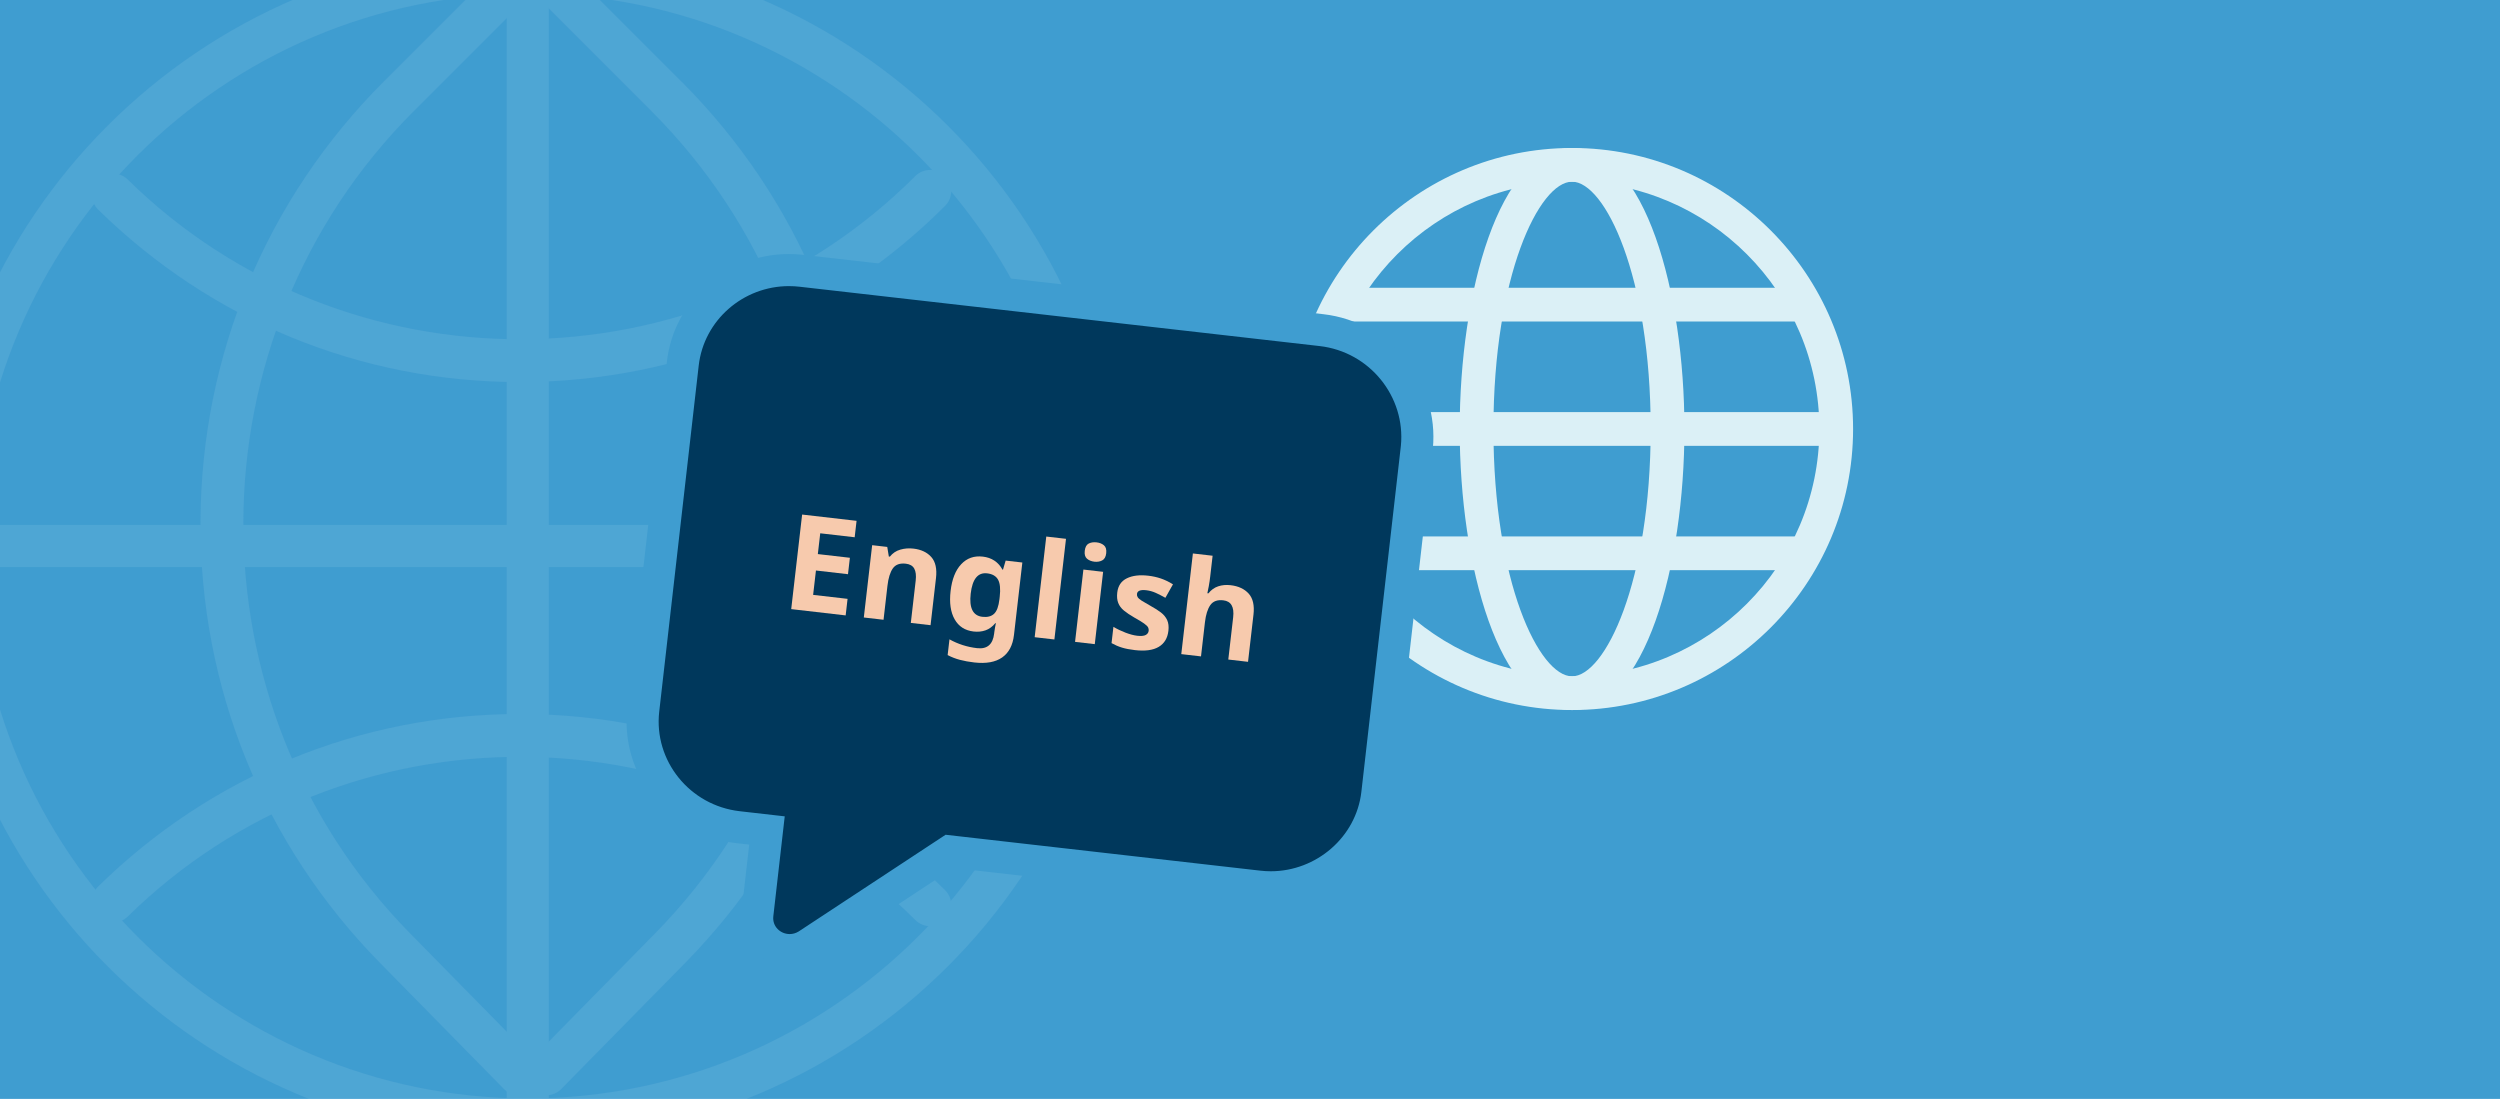
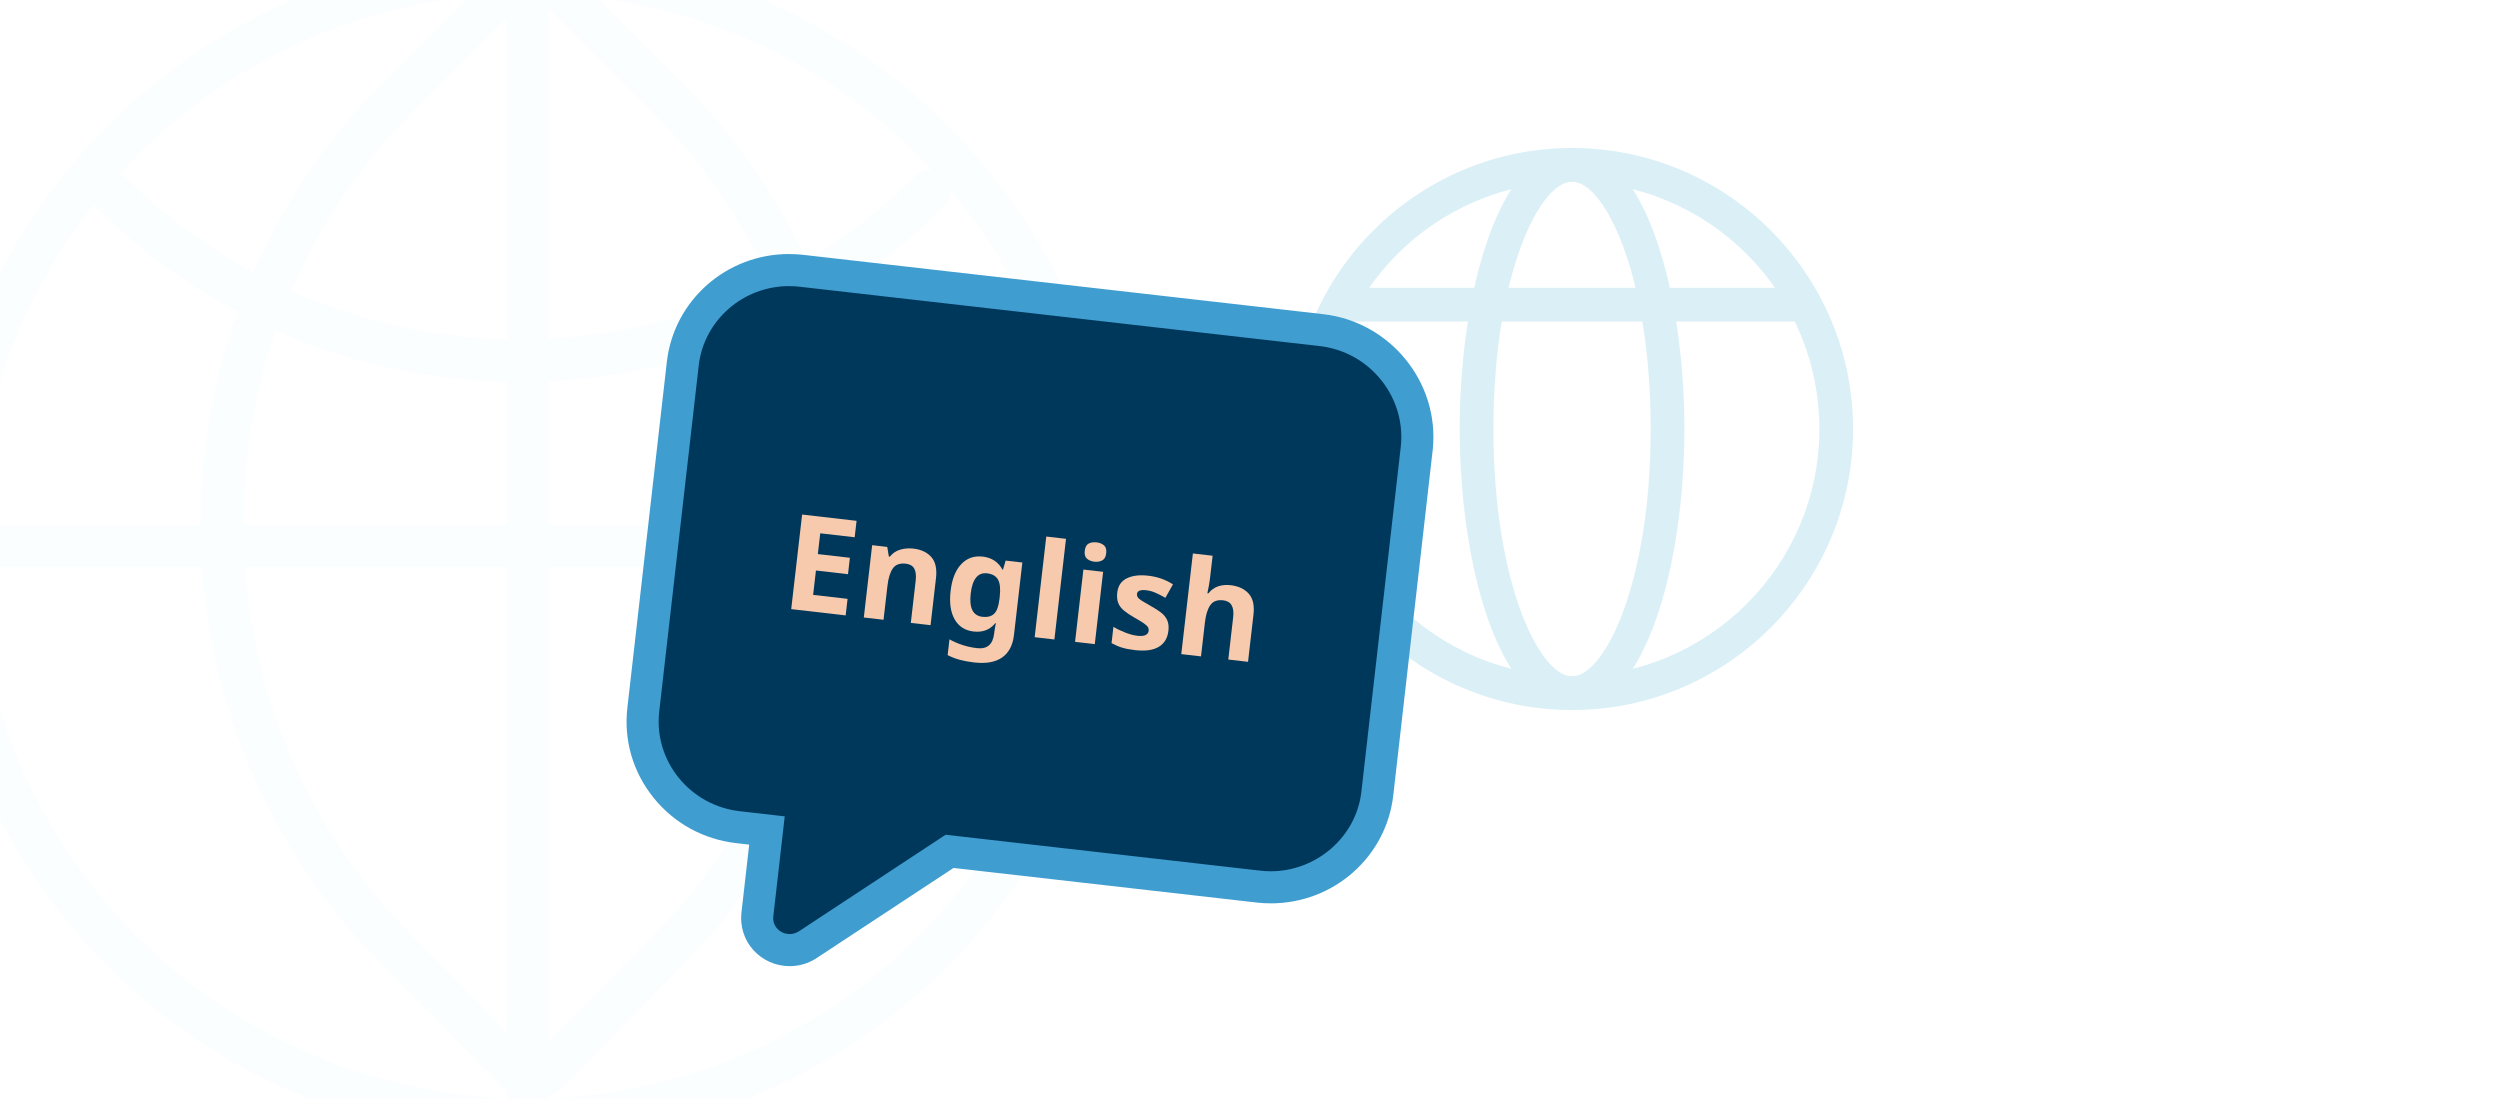
<svg xmlns="http://www.w3.org/2000/svg" id="Lager_3" data-name="Lager 3" viewBox="0 0 364 160">
-   <rect x="-.5" y="-.5" width="365" height="161" style="fill: #3f9dd0;" />
  <g style="opacity: .1;">
    <path d="M76.838,166.069c-47.734,0-86.569-38.835-86.569-86.569S29.104-7.069,76.838-7.069s86.569,38.835,86.569,86.569-38.835,86.569-86.569,86.569ZM76.838-.931C32.488-.931-3.593,35.15-3.593,79.5s36.081,80.431,80.431,80.431,80.431-36.081,80.431-80.431S121.187-.931,76.838-.931Z" style="fill: #dbf0f6;" />
    <path d="M76.838,165.966c-1.695,0-3.069-1.374-3.069-3.069V-2.616c0-1.695,1.374-3.069,3.069-3.069s3.069,1.374,3.069,3.069v165.513c0,1.695-1.374,3.069-3.069,3.069Z" style="fill: #dbf0f6;" />
    <path d="M79.531,159.478c-.776,0-1.554-.293-2.151-.88-1.209-1.188-1.226-3.132-.038-4.341l18.042-18.358c32.573-33.145,32.34-86.843-.52-119.703L77.361-1.308c-1.199-1.198-1.199-3.142,0-4.34,1.197-1.199,3.143-1.199,4.34,0l17.503,17.503c17.111,17.11,26.592,39.86,26.697,64.058.105,24.198-9.178,47.029-26.139,64.288l-18.042,18.358c-.602.611-1.396.918-2.189.918Z" style="fill: #dbf0f6;" />
    <path d="M75.562,159.478c-.794,0-1.588-.307-2.189-.918l-18.042-18.358c-16.961-17.259-26.243-40.09-26.139-64.288.105-24.197,9.587-46.947,26.698-64.058l17.502-17.503c1.197-1.199,3.143-1.199,4.34,0,1.199,1.198,1.199,3.142,0,4.34l-17.502,17.503c-32.859,32.86-33.094,86.559-.521,119.703l18.042,18.358c1.188,1.209,1.171,3.152-.038,4.341-.598.587-1.375.88-2.151.88Z" style="fill: #dbf0f6;" />
    <path d="M160.327,82.569H-3.032c-1.695,0-3.069-1.374-3.069-3.069s1.374-3.069,3.069-3.069h163.359c1.695,0,3.069,1.374,3.069,3.069s-1.374,3.069-3.069,3.069Z" style="fill: #dbf0f6;" />
    <path d="M75.668,55.63c-23.104,0-44.886-8.909-61.375-25.114-1.209-1.188-1.226-3.132-.038-4.341,1.19-1.209,3.133-1.225,4.341-.038,31.751,31.205,83.19,30.979,114.668-.498,1.197-1.199,3.143-1.199,4.34,0,1.199,1.198,1.199,3.142,0,4.34-16.438,16.439-38.296,25.549-61.545,25.65-.129,0-.262,0-.391,0Z" style="fill: #dbf0f6;" />
-     <path d="M135.434,134.849c-.785,0-1.571-.3-2.17-.899-31.479-31.477-82.917-31.699-114.668-.498-1.208,1.19-3.15,1.173-4.341-.037-1.188-1.209-1.171-3.152.038-4.34,16.488-16.205,38.271-25.115,61.375-25.115.131,0,.261,0,.391,0,23.249.101,45.106,9.21,61.545,25.649,1.199,1.198,1.199,3.142,0,4.34-.599.6-1.385.899-2.17.899Z" style="fill: #dbf0f6;" />
  </g>
  <g>
    <g>
      <path d="M228.891,103.382c-22.562,0-40.918-18.356-40.918-40.919s18.355-40.919,40.918-40.919,40.919,18.356,40.919,40.919-18.356,40.919-40.919,40.919ZM228.891,26.456c-19.854,0-36.006,16.152-36.006,36.007s16.152,36.007,36.006,36.007,36.007-16.152,36.007-36.007-16.152-36.007-36.007-36.007Z" style="fill: #dbf0f6;" />
      <path d="M228.891,103.382c-10.627,0-16.36-21.082-16.36-40.919s5.733-40.919,16.36-40.919,16.361,21.082,16.361,40.919-5.734,40.919-16.361,40.919ZM228.891,26.456c-4.78,0-11.448,13.698-11.448,36.007s6.668,36.007,11.448,36.007,11.449-13.698,11.449-36.007-6.668-36.007-11.449-36.007Z" style="fill: #dbf0f6;" />
      <rect x="195.157" y="41.899" width="67.467" height="4.912" style="fill: #dbf0f6;" />
-       <rect x="189.682" y="60.003" width="78.418" height="4.912" style="fill: #dbf0f6;" />
-       <rect x="195.157" y="78.105" width="67.467" height="4.912" style="fill: #dbf0f6;" />
    </g>
    <g>
      <path d="M114.977,138.336c-1.366,0-2.667-.579-3.568-1.589-.883-.988-1.285-2.27-1.133-3.606l1.396-12.223-4.227-.482c-8.562-.978-14.745-8.64-13.782-17.079l5.75-50.395c.888-7.775,7.537-13.639,15.468-13.639.6,0,1.208.034,1.808.103l75.709,8.639c8.492.97,14.727,8.621,13.899,17.057l-5.759,50.435c-.873,7.646-7.684,13.637-15.505,13.637,0,0,0,0,0,0-.589,0-1.185-.034-1.771-.101l-45.004-5.136-20.694,13.622c-.825.509-1.698.758-2.587.758Z" style="fill: #00385c;" />
      <path d="M114.88,41.659c.509,0,1.024.029,1.542.088l75.709,8.639h0c7.324.836,12.537,7.392,11.839,14.507l-5.755,50.398c-.754,6.605-6.569,11.565-13.184,11.565-.498,0-1-.028-1.506-.086l-45.846-5.231-21.401,14.087c-.417.257-.866.373-1.303.373-1.334,0-2.551-1.089-2.379-2.595l1.66-14.544-6.548-.747c-7.323-.836-12.536-7.391-11.726-14.494l5.75-50.394c.753-6.599,6.466-11.568,13.147-11.568M114.88,36.987c-9.119,0-16.767,6.754-17.789,15.71l-5.75,50.394c-.536,4.696.819,9.333,3.815,13.056,2.993,3.719,7.263,6.066,12.023,6.61l1.905.217-1.13,9.902c-.226,1.978.398,3.956,1.71,5.426,1.344,1.506,3.28,2.37,5.312,2.37,1.321,0,2.619-.369,3.752-1.067l.06-.037.059-.039,19.986-13.156,44.163,5.039c.674.077,1.359.116,2.035.116,9.141,0,16.804-6.753,17.826-15.708l5.755-50.398.004-.037.004-.037c.951-9.697-6.208-18.492-15.959-19.605l-75.71-8.639c-.687-.078-1.384-.118-2.072-.118h0Z" style="fill: #3f9dd0;" />
    </g>
    <g>
-       <path d="M123.128,89.603l-7.927-.915,1.588-13.769,7.927.914-.275,2.392-5.014-.578-.35,3.027,4.666.538-.275,2.392-4.666-.539-.41,3.549,5.014.578-.277,2.411Z" style="fill: #f7caad;" />
+       <path d="M123.128,89.603l-7.927-.915,1.588-13.769,7.927.914-.275,2.392-5.014-.578-.35,3.027,4.666.538-.275,2.392-4.666-.539-.41,3.549,5.014.578-.277,2.411" style="fill: #f7caad;" />
      <path d="M132.984,79.875c1.131.13,2.002.54,2.614,1.229.61.689.838,1.709.683,3.059l-.792,6.865-2.874-.331.709-6.152c.088-.758.019-1.343-.207-1.753s-.636-.65-1.227-.719c-.874-.101-1.507.13-1.897.69-.39.561-.65,1.4-.779,2.519l-.571,4.956-2.872-.331,1.215-10.529,2.198.254.229,1.395.154.018c.397-.501.901-.841,1.516-1.018.612-.177,1.247-.228,1.902-.151Z" style="fill: #f7caad;" />
      <path d="M143.089,81.041c1.299.149,2.256.781,2.87,1.895l.076.008.389-1.322,2.429.279-1.218,10.549c-.173,1.504-.749,2.598-1.726,3.279-.979.682-2.334.923-4.069.723-.746-.086-1.432-.211-2.058-.374-.627-.163-1.229-.396-1.805-.697l.265-2.295c1.235.69,2.572,1.118,4.014,1.284,1.478.171,2.31-.542,2.494-2.136l.024-.212c.025-.218.061-.442.105-.672.046-.229.086-.433.119-.611l-.076-.009c-.425.511-.9.86-1.431,1.046-.529.187-1.108.244-1.739.171-1.247-.144-2.166-.735-2.755-1.773-.591-1.038-.787-2.412-.59-4.123.199-1.722.713-3.024,1.546-3.905.83-.882,1.875-1.249,3.135-1.104ZM143.727,83.479c-1.35-.155-2.147.827-2.392,2.948-.242,2.096.324,3.223,1.7,3.382.732.084,1.3-.062,1.702-.439.402-.377.662-1.086.782-2.127l.04-.348c.131-1.131.05-1.961-.239-2.489-.291-.528-.822-.838-1.594-.927Z" style="fill: #f7caad;" />
      <path d="M153.52,93.108l-2.872-.331,1.69-14.656,2.872.331-1.69,14.656Z" style="fill: #f7caad;" />
      <path d="M160.615,83.258l-1.215,10.529-2.872-.331,1.215-10.529,2.872.331ZM159.664,78.967c.425.049.779.19,1.064.425.285.235.398.623.336,1.163-.062.527-.259.876-.591,1.045-.331.171-.71.231-1.135.183-.437-.051-.794-.196-1.073-.437-.278-.24-.386-.625-.325-1.152.062-.539.255-.892.58-1.057.325-.163.707-.221,1.144-.17Z" style="fill: #f7caad;" />
      <path d="M170.117,91.857c-.123,1.068-.595,1.844-1.412,2.329s-1.973.642-3.465.47c-.732-.084-1.355-.205-1.873-.363-.516-.156-1.024-.375-1.526-.654l.273-2.372c.536.322,1.123.605,1.76.848.636.243,1.204.394,1.706.451.565.065.977.028,1.234-.112.257-.139.4-.344.432-.613.021-.18-.009-.347-.089-.499-.079-.152-.271-.337-.571-.555-.301-.217-.774-.506-1.424-.868-.622-.358-1.13-.7-1.522-1.025-.394-.325-.67-.695-.829-1.111-.162-.416-.207-.92-.139-1.512.112-.977.576-1.665,1.391-2.066.815-.401,1.852-.529,3.112-.384.655.075,1.272.212,1.849.408.576.197,1.162.479,1.759.848l-1.105,1.964c-.49-.278-.957-.518-1.402-.719-.446-.201-.906-.329-1.383-.384-.848-.098-1.299.085-1.352.547-.02.168.017.325.11.472.094.147.289.317.586.508.298.19.74.45,1.328.778.575.314,1.066.628,1.474.941.406.314.706.682.898,1.101.193.42.253.945.181,1.574Z" style="fill: #f7caad;" />
      <path d="M176.212,83.904c-.06.515-.132,1.008-.219,1.479-.088.472-.154.803-.203.993l.154.018c.397-.502.873-.844,1.428-1.027.556-.184,1.154-.238,1.797-.164,1.145.132,2.025.543,2.644,1.233.616.689.848,1.71.692,3.06l-.792,6.865-2.874-.332.709-6.151c.176-1.517-.303-2.341-1.434-2.472-.861-.1-1.49.131-1.888.691-.396.561-.66,1.399-.789,2.518l-.571,4.956-2.872-.331,1.69-14.656,2.872.331-.345,2.989Z" style="fill: #f7caad;" />
    </g>
  </g>
</svg>